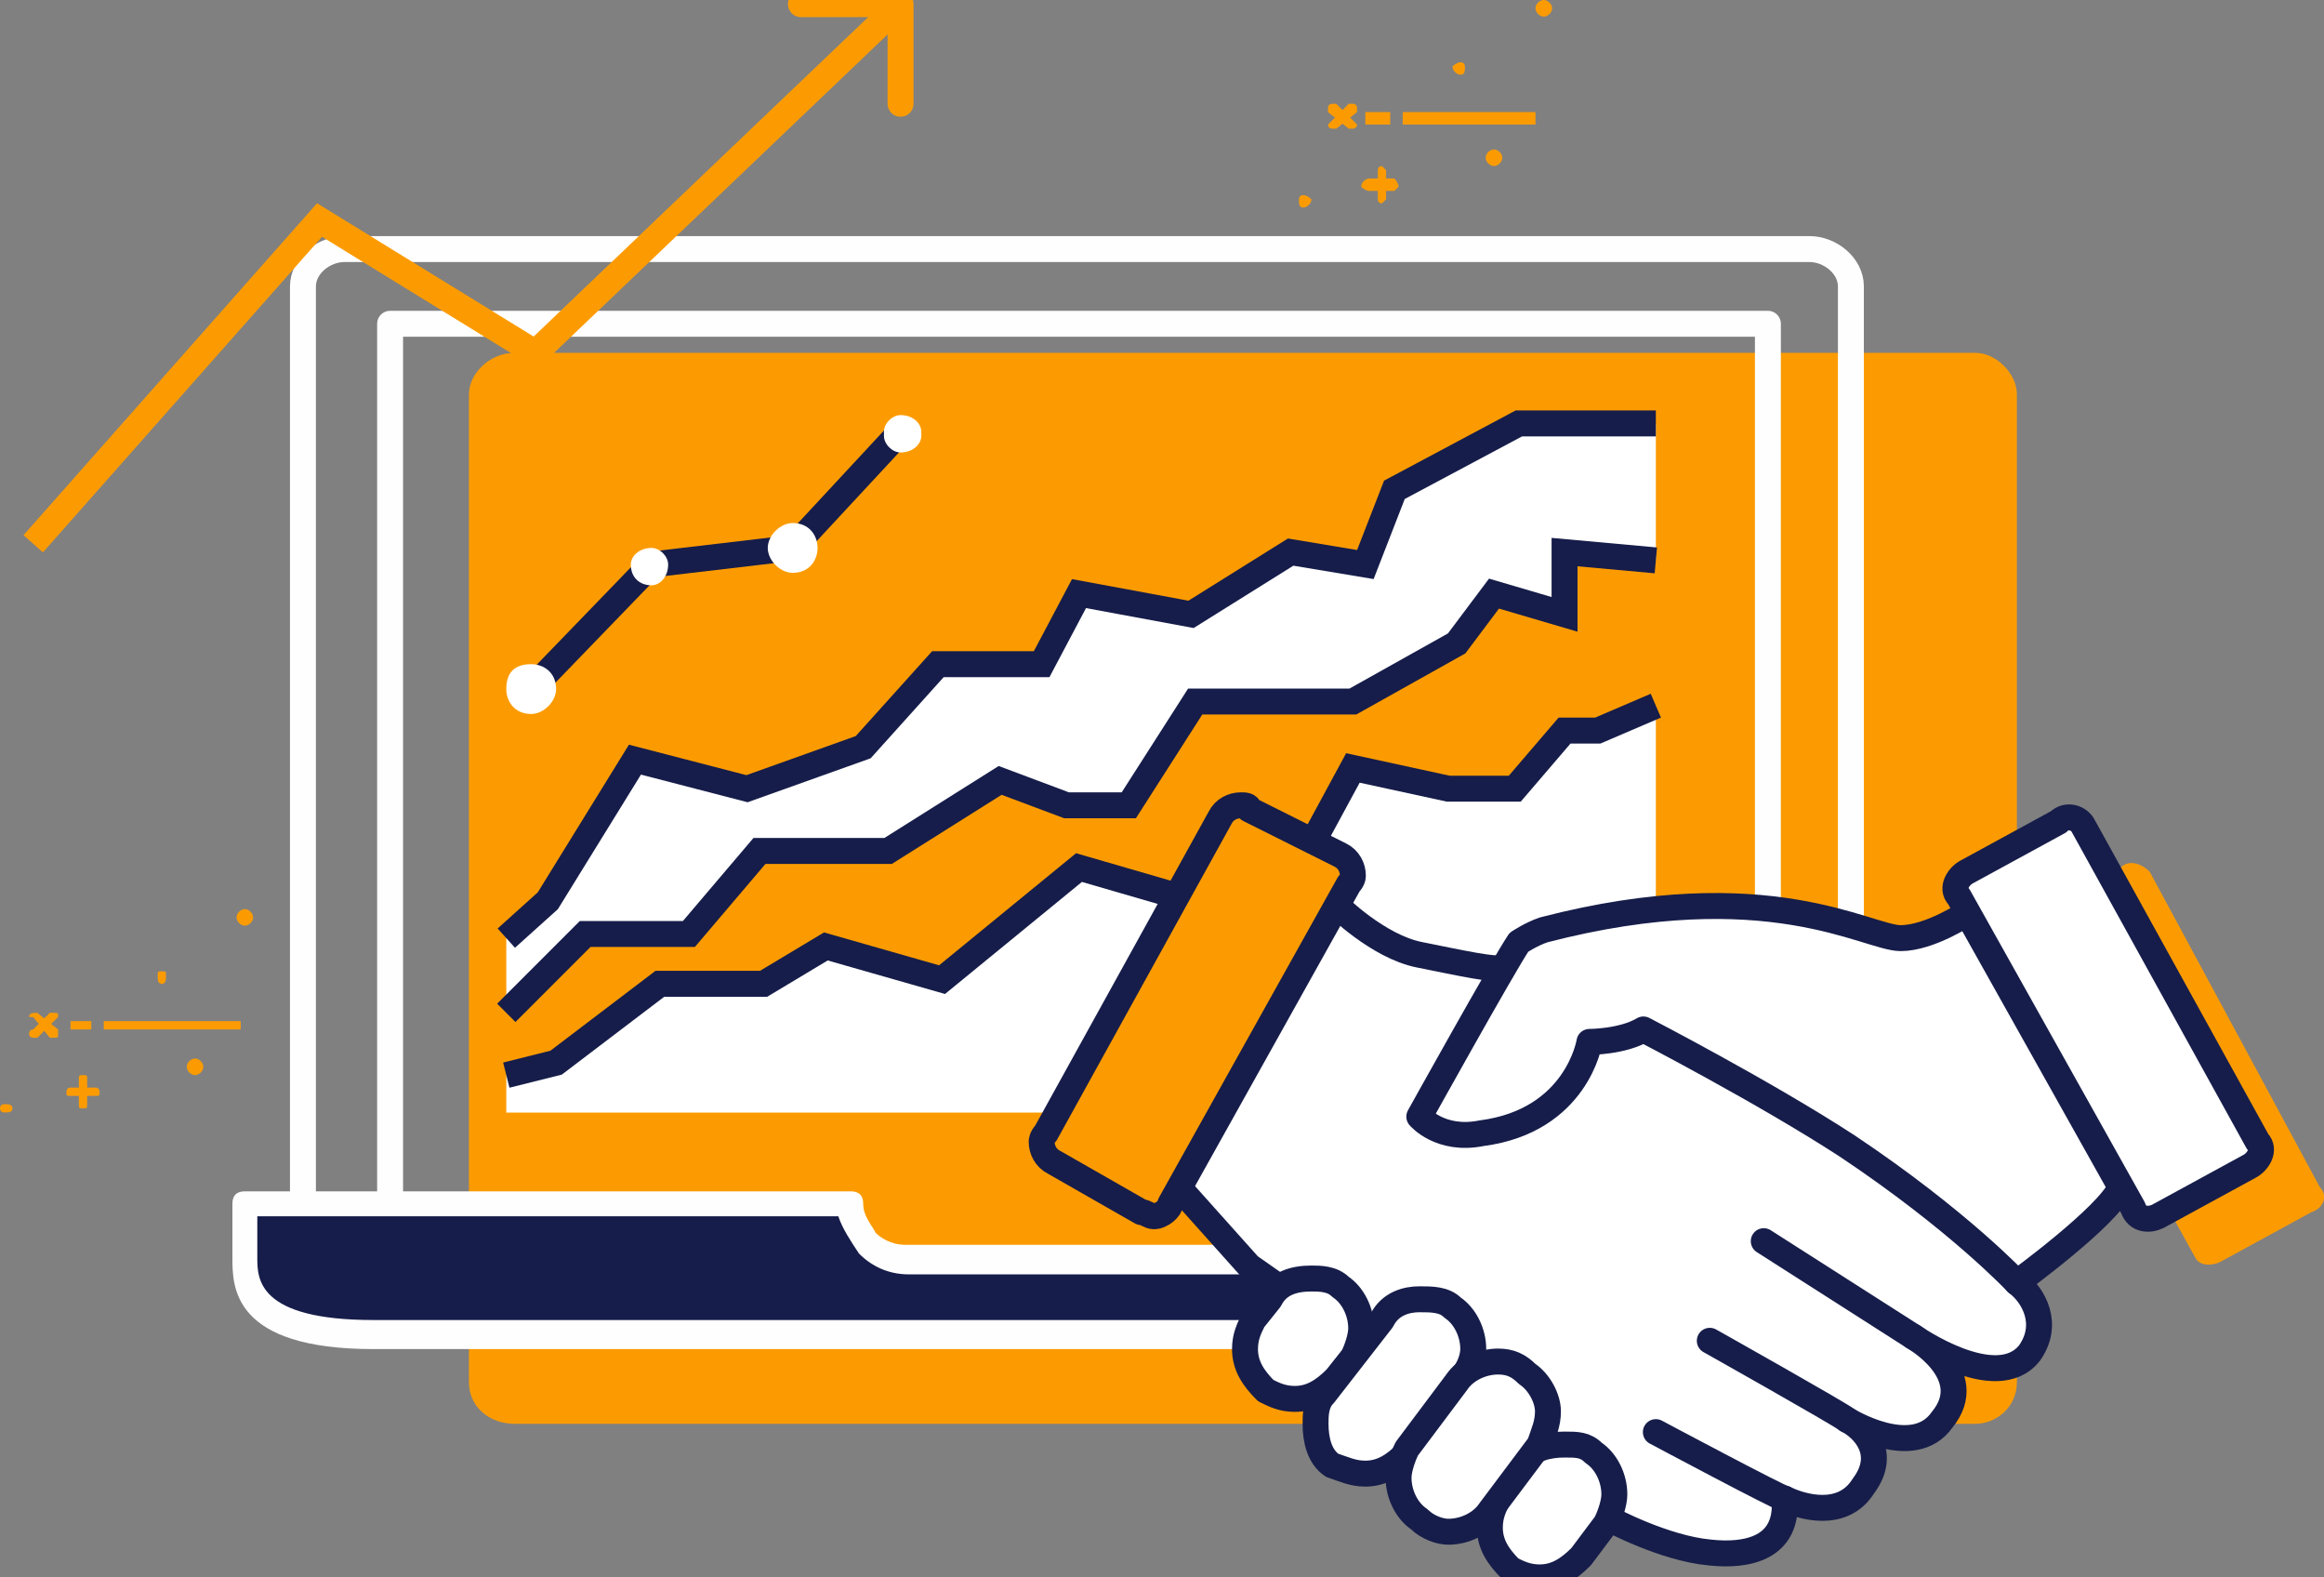
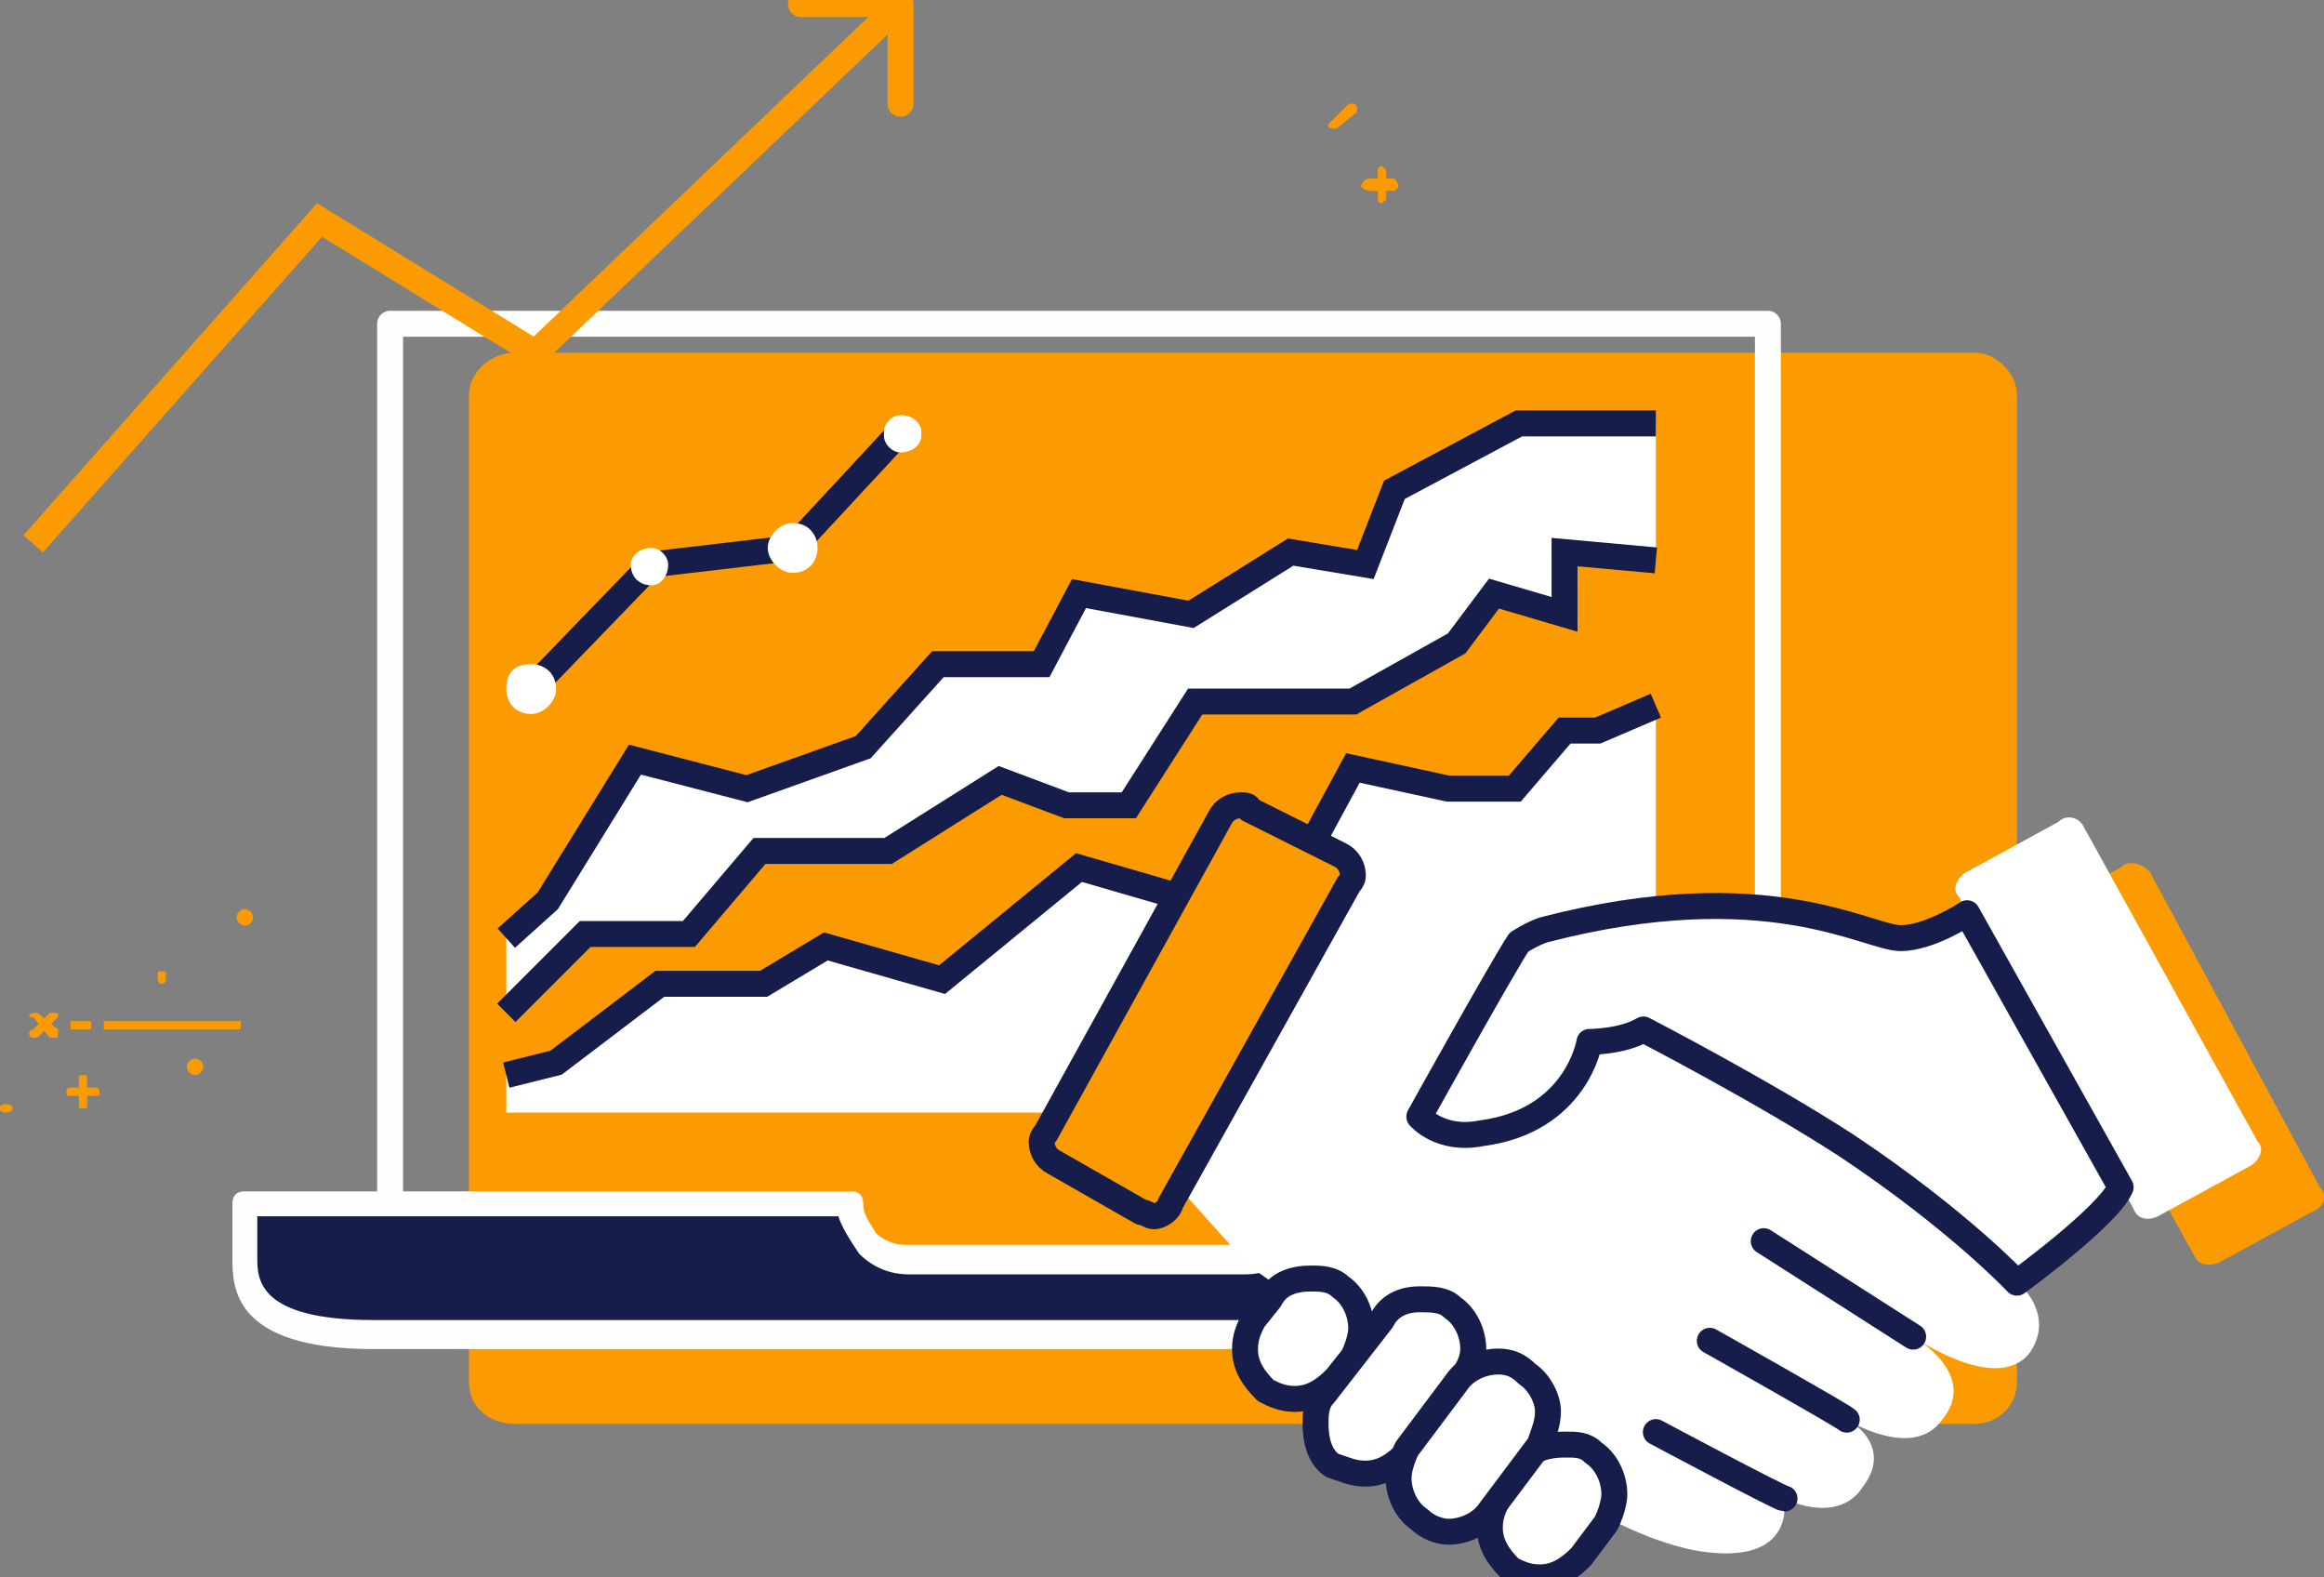
<svg xmlns="http://www.w3.org/2000/svg" xml:space="preserve" width="560px" height="380px" version="1.1" style="shape-rendering:geometricPrecision; text-rendering:geometricPrecision; image-rendering:optimizeQuality; fill-rule:evenodd; clip-rule:evenodd" viewBox="0 0 560 380">
  <rect x="0" y="0" width="560" height="380" fill="#808080" stroke="none" />
  <defs>
    <style type="text/css">
   
    .str0 {stroke:#FEFEFE;stroke-width:6.25}
    .str2 {stroke:#161D4A;stroke-width:6.25}
    .str3 {stroke:#FC9B01;stroke-width:6.25}
    .str1 {stroke:#FEFEFE;stroke-width:6.25;stroke-linejoin:round}
    .str5 {stroke:#161D4A;stroke-width:6.25;stroke-linejoin:round}
    .str6 {stroke:#161D4A;stroke-width:6.25;stroke-linecap:round;stroke-linejoin:round}
    .str4 {stroke:#FC9B01;stroke-width:6.25;stroke-linecap:round;stroke-linejoin:round}
    .fil1 {fill:none}
    .fil2 {fill:#161D4A}
    .fil5 {fill:#5AB894}
    .fil0 {fill:#FC9B01}
    .fil4 {fill:white}
    .fil3 {fill:#FEFEFE;fill-rule:nonzero}

.arrow-circle-down {
  display: block;
  width: 40px;
  height: 40px;
  margin: 16px 0;
  /*fill: #fff;*/
}

.bounce {
  -webkit-animation: bounce 1.5s;
          animation: bounce 1.5s;
  -webkit-animation-iteration-count: infinite;
          animation-iteration-count: infinite;
}

@-webkit-keyframes bounce {
  0%,
  25%,
  50%,
  75%,
  100% {
    -webkit-transform: translateY(0);
            transform: translateY(0);
  }
  40% {
    -webkit-transform: translateY(-20px);
            transform: translateY(-20px);
  }
  60% {
    -webkit-transform: translateY(-12px);
            transform: translateY(-12px);
  }
}

@keyframes bounce {
  0%,
  25%,
  50%,
  75%,
  100% {
    -webkit-transform: translateY(0);
            transform: translateY(0);
  }
  40% {
    -webkit-transform: translateY(-45px);
            transform: translateY(-45px);
  }
  60% {
    -webkit-transform: translateY(-25px);
            transform: translateY(-25px);
  }
}
   
  </style>
  </defs>
  <g id="Layer_x0020_1">
    <g id="_723119848">
      <g>
        <path class="fil0" d="M486 333c0,0 0,0 0,0 0,6 -5,10 -10,10l-352 0c-6,0 -11,-4 -11,-10 0,0 0,0 0,0l0 -238c0,0 0,0 0,0 0,-5 5,-10 11,-10l352 0c5,0 10,5 10,10 0,0 0,0 0,0l0 238 0 0z" />
-         <path class="fil1 str0" d="M446 308c0,0 0,0 0,0 0,5 -5,10 -10,10l-353 0c-5,0 -10,-5 -10,-10 0,0 0,0 0,0l0 -239c0,0 0,0 0,0 0,-5 5,-9 10,-9l353 0c5,0 10,4 10,9 0,0 0,0 0,0l0 239 0 0z" />
        <polygon class="fil1 str1" points="94,303 426,303 426,78 94,78 " />
        <path class="fil2" d="M314 290c0,0 0,0 0,0 0,7 -6,13 -14,13l-81 0c-8,0 -14,-6 -14,-13 0,0 0,0 0,0l-146 0 0 13c0,6 0,18 31,18l340 0c31,0 31,-12 31,-18l0 -13 -147 0z" />
        <path class="fil3" d="M317 293c-1,3 -3,6 -5,9 -3,3 -7,5 -12,5l-81 0c-5,0 -9,-2 -12,-5 -2,-3 -4,-6 -5,-9l-140 0 0 10c0,5 0,15 28,15l340 0c14,0 21,-2 25,-6 3,-3 3,-6 3,-9l0 -10 -141 0zm-9 4c1,-2 3,-4 3,-7 0,-2 1,-3 3,-3l147 0c2,0 3,1 3,3l0 13c0,4 0,9 -5,14 -4,4 -13,8 -29,8l-340 0c-34,0 -34,-15 -34,-22l0 -13c0,-2 1,-3 3,-3l146 0c2,0 3,1 3,3 0,3 2,5 3,7 2,2 5,3 8,3l81 0c3,0 6,-1 8,-3z" />
        <polygon class="fil4" points="122,268 122,226 132,217 153,183 180,190 208,180 226,160 251,160 260,143 287,148 311,133 329,136 336,118 366,102 399,102 399,268 " />
        <g>
          <path class="fil4" d="M122 226l10 -9 21 -34 27 7 28 -10 18 -20 25 0 9 -17 27 5 24 -15 18 3 7 -18 30 -16 33 0 -277 124zm0 0l0 0 0 0z" />
        </g>
        <polyline class="fil1 str2" points="122,226 132,217 153,183 180,190 208,180 226,160 251,160 260,143 287,148 311,133 329,136 336,118 366,102 399,102 " />
        <polygon class="fil0" points="400,135 377,133 377,148 360,143 351,155 326,169 288,169 272,194 257,194 241,188 214,205 183,205 166,225 141,225 121,244 121,268 400,268 " />
        <polyline class="fil1 str2" points="399,135 377,133 377,148 360,143 351,155 326,169 288,169 272,194 257,194 241,188 214,205 183,205 166,225 141,225 122,244 " />
        <polygon class="fil4" points="122,268 122,259 134,256 159,237 184,237 199,228 227,236 260,209 291,218 313,209 326,185 349,190 365,190 377,176 385,176 399,170 399,268 " />
        <path class="fil1 str2" d="M122 259l12 -3 25 -19 25 0 15 -9 28 8 33 -27 31 9 22 -9 13 -24 23 5 16 0 12 -14 8 0 14 -6m-271 -4l29 -30 34 -4 26 -28" />
        <path class="fil4" d="M134 166c0,3 -3,6 -6,6 -4,0 -6,-3 -6,-6 0,0 0,0 0,0 0,-4 2,-6 6,-6 3,0 6,2 6,6l0 0zm63 -34c0,0 0,0 0,0 0,3 -2,6 -6,6 -3,0 -6,-3 -6,-6 0,0 0,0 0,0 0,-3 3,-6 6,-6 4,0 6,3 6,6l0 0zm-36 4c0,3 -2,5 -4,5 -3,0 -5,-2 -5,-5 0,0 0,0 0,0 0,-2 2,-4 5,-4 2,0 4,2 4,4l0 0zm61 -32c0,0 0,1 0,1 0,2 -2,4 -5,4 -2,0 -4,-2 -4,-4 0,0 0,-1 0,-1 0,0 0,0 0,0 0,-2 2,-4 4,-4 3,0 5,2 5,4 0,0 0,0 0,0l0 0z" />
        <polyline class="fil1 str3" points="8,131 77,53 129,85 217,1 " />
        <polyline class="fil1 str4" points="193,1 217,1 217,25 " />
        <path class="fil0" d="M23 264l-6 0c-1,0 -1,0 -1,-1 0,0 0,-1 1,-1l6 0c1,0 1,1 1,1 0,1 0,1 -1,1l0 0z" />
        <g>
          <path class="fil0" d="M20 267c-1,0 -1,0 -1,-1l0 -6c0,0 0,0 0,0 0,-1 0,-1 1,-1 1,0 1,0 1,1 0,0 0,0 0,0l0 6c0,1 0,1 -1,1l0 0zm-12 -17c0,0 -1,0 -1,-1 0,0 0,-1 1,-1l4 -4c0,0 1,0 1,0 1,0 1,0 1,1 0,0 0,0 0,0l-5 5c0,0 0,0 -1,0 0,0 0,0 0,0l0 0zm0 0l0 0 0 0z" />
        </g>
        <g>
          <path class="fil0" d="M13 250c0,0 0,0 0,0 0,0 -1,0 -1,0l-4 -5c0,0 -1,0 -1,0 0,-1 1,-1 2,-1 0,0 0,0 0,0l5 4c0,0 0,1 0,1 0,1 0,1 -1,1l0 0zm12 -2l33 0 0 -2 -33 0 0 2zm-8 0l5 0 0 -2 -5 0 0 2zm32 9c0,0 0,0 0,0 0,1 -1,2 -2,2 -1,0 -2,-1 -2,-2 0,0 0,0 0,0 0,-1 1,-2 2,-2 1,0 2,1 2,2l0 0zm12 -36c0,0 0,0 0,0 0,1 -1,2 -2,2 -1,0 -2,-1 -2,-2 0,0 0,0 0,0 0,-1 1,-2 2,-2 1,0 2,1 2,2l0 0zm-58 46c0,0 0,0 0,0 0,1 -1,1 -2,1 0,0 -1,0 -1,-1 0,-1 1,-1 1,-1 1,0 2,0 2,1l0 0zm37 -32c0,0 0,0 0,0 0,1 0,2 -1,2 -1,0 -1,-1 -1,-2 0,-1 0,-1 1,-1 1,0 1,0 1,1l0 0zm296 -189l-6 0c-1,0 -2,-1 -2,-1 0,-1 1,-2 2,-2l6 0c0,0 1,1 1,2 0,0 -1,1 -1,1l0 0zm0 0l0 0 0 0z" />
        </g>
        <g>
          <path class="fil0" d="M333 49c-1,0 -1,-1 -1,-1 0,0 0,0 0,0l0 -7c0,0 0,0 0,0 0,0 0,-1 1,-1 0,0 1,1 1,1 0,0 0,0 0,0l0 7c0,0 -1,1 -1,1l0 0zm-12 -18c0,0 -1,0 -1,-1 0,0 0,0 0,0l5 -5c0,0 0,0 1,0 0,0 1,0 1,1 0,0 0,0 0,1l-5 4c0,0 0,0 -1,0 0,0 0,0 0,0l0 0zm0 0l0 0 0 0z" />
        </g>
        <g>
-           <path class="fil0" d="M326 31c0,0 0,0 0,0 -1,0 -1,0 -1,0l-5 -4c0,-1 0,-1 0,-1 0,-1 1,-1 1,-1 1,0 1,0 1,0l5 5c0,0 0,0 0,0 0,1 -1,1 -1,1l0 0zm12 -1l32 0 0 -3 -32 0 0 3zm-9 0l6 0 0 -3 -6 0 0 3zm33 8c0,0 0,0 0,0 0,1 -1,2 -2,2 -1,0 -2,-1 -2,-2 0,0 0,0 0,0 0,-1 1,-2 2,-2 1,0 2,1 2,2l0 0zm12 -36c0,0 0,0 0,0 0,1 -1,2 -2,2 -1,0 -2,-1 -2,-2 0,0 0,0 0,0 0,-1 1,-2 2,-2 1,0 2,1 2,2l0 0zm-58 46c0,1 -1,2 -2,2 -1,0 -1,-1 -1,-2 0,0 0,-1 1,-1 1,0 2,1 2,1l0 0zm37 -32c0,1 0,2 -1,2 -1,0 -2,-1 -2,-2 0,0 1,-1 2,-1 1,0 1,1 1,1l0 0zm0 0l0 0 0 0z" />
-         </g>
+           </g>
      </g>
      <g class="arrow-circle-down bounce">
        <path class="fil0" d="M559 286c2,2 1,5 -2,6l-22 12c-2,1 -5,1 -6,-1l-42 -76c-1,-2 0,-5 2,-6l22 -12c2,-2 5,-1 7,1l41 76 0 0z" />
        <path class="fil4" d="M388 366c0,0 13,7 24,8 9,1 19,-1 18,-13 4,2 14,5 19,-3 6,-8 0,-14 -4,-16l0 0c0,0 16,10 23,0 9,-11 -7,-20 -7,-20 0,0 20,14 28,4 5,-7 1,-14 -3,-17l-43 -57 -81 -19c-1,1 -10,-1 -20,-3 -10,-2 -20,-12 -20,-12l-38 68 17 19 87 61 0 0z" />
-         <path class="fil1 str5" d="M388 366c0,0 13,7 24,8 9,1 19,-1 18,-13 4,2 14,5 19,-3 6,-8 0,-14 -4,-16l0 0c0,0 16,10 23,0 9,-11 -7,-20 -7,-20 0,0 20,14 28,4 5,-7 1,-14 -3,-17l-43 -57 -81 -19c-1,1 -10,-1 -20,-3 -10,-2 -20,-12 -20,-12l-38 68 17 19 87 61 0 0z" />
        <path class="fil1 str6" d="M445 342c-1,-1 -33,-19 -33,-19m-13 22c0,0 30,16 31,16m31 -39l-36 -23" />
        <path class="fil4" d="M544 275c2,2 0,5 -2,6l-22 12c-2,1 -5,1 -6,-2l-42 -75c-2,-2 0,-5 2,-6l22 -12c2,-2 5,-1 6,1l42 76 0 0z" />
-         <path class="fil1 str5" d="M544 275c2,2 0,5 -2,6l-22 12c-2,1 -5,1 -6,-2l-42 -75c-2,-2 0,-5 2,-6l22 -12c2,-2 5,-1 6,1l42 76 0 0z" />
        <path class="fil5" d="M252 273c-1,1 -1,2 -1,2 0,2 1,4 3,5l21 12c1,0 2,1 3,1 2,0 4,-2 4,-3l43 -77c0,0 1,-1 1,-2 0,-2 -1,-4 -3,-5l-22 -11c0,-1 -1,-1 -2,-1 -2,0 -4,1 -5,3l-42 76z" />
        <path class="fil0 str5" d="M252 273c-1,1 -1,2 -1,2 0,2 1,4 3,5l21 12c1,0 2,1 3,1 2,0 4,-2 4,-3l43 -77c0,0 1,-1 1,-2 0,-2 -1,-4 -3,-5l-22 -11c0,-1 -1,-1 -2,-1 -2,0 -4,1 -5,3l-42 76z" />
        <g>
          <path class="fil4" d="M396 248c0,0 29,15 49,28 27,18 41,33 41,33 0,0 22,-16 25,-23l-37 -66c0,0 -9,6 -16,6 -8,0 -32,-16 -86,-2 -3,1 -6,3 -6,3 -4,6 -24,42 -24,42 0,0 5,6 15,4 23,-3 26,-22 26,-22 0,0 8,0 13,-3l0 0zm0 0l0 0 0 0z" />
        </g>
        <path class="fil1 str5" d="M396 248c0,0 29,15 49,28 27,18 41,33 41,33 0,0 22,-16 25,-23l-37 -66c0,0 -9,6 -16,6 -8,0 -32,-16 -86,-2 -3,1 -6,3 -6,3 -4,6 -24,42 -24,42 0,0 5,6 15,4 23,-3 26,-22 26,-22 0,0 8,0 13,-3l0 0z" />
        <path class="fil4" d="M322 332c-3,3 -6,5 -10,5 -3,0 -5,-1 -7,-2 -3,-3 -5,-6 -5,-10 0,-3 1,-5 2,-7l4 -5c2,-4 6,-5 10,-5 2,0 5,0 7,2 3,2 5,6 5,10 0,2 -1,5 -2,7l-4 5 0 0z" />
        <path class="fil1 str5" d="M322 332c-3,3 -6,5 -10,5 -3,0 -5,-1 -7,-2 -3,-3 -5,-6 -5,-10 0,-3 1,-5 2,-7l4 -5c2,-4 6,-5 10,-5 2,0 5,0 7,2 3,2 5,6 5,10 0,2 -1,5 -2,7l-4 5 0 0z" />
        <path class="fil4" d="M381 375c-3,3 -6,5 -10,5 -3,0 -5,-1 -7,-2 -3,-3 -5,-6 -5,-10 0,-3 1,-5 2,-7l6 -9c2,-3 6,-4 10,-4 3,0 5,0 7,2 3,2 5,6 5,10 0,2 -1,5 -2,7l-6 8 0 0z" />
        <path class="fil1 str5" d="M381 375c-3,3 -6,5 -10,5 -3,0 -5,-1 -7,-2 -3,-3 -5,-6 -5,-10 0,-3 1,-5 2,-7l6 -9c2,-3 6,-4 10,-4 3,0 5,0 7,2 3,2 5,6 5,10 0,2 -1,5 -2,7l-6 8 0 0z" />
        <path class="fil4" d="M339 350c-3,3 -6,5 -10,5 -3,0 -5,-1 -8,-2 -3,-2 -4,-6 -4,-10 0,-2 0,-5 2,-7l14 -18c2,-4 6,-5 9,-5 3,0 6,0 8,2 3,2 5,6 5,10 0,2 -1,5 -3,7l-13 18 0 0z" />
        <path class="fil1 str5" d="M339 350c-3,3 -6,5 -10,5 -3,0 -5,-1 -8,-2 -3,-2 -4,-6 -4,-10 0,-2 0,-5 2,-7l14 -18c2,-4 6,-5 9,-5 3,0 6,0 8,2 3,2 5,6 5,10 0,2 -1,5 -3,7l-13 18 0 0z" />
        <path class="fil4" d="M359 364c-2,3 -6,5 -10,5 -2,0 -5,-1 -7,-3 -3,-2 -5,-6 -5,-10 0,-2 1,-5 2,-7l12 -16c2,-3 6,-5 10,-5 3,0 5,1 7,3 3,2 5,6 5,9 0,3 -1,5 -2,8l-12 16 0 0z" />
        <path class="fil1 str5" d="M359 364c-2,3 -6,5 -10,5 -2,0 -5,-1 -7,-3 -3,-2 -5,-6 -5,-10 0,-2 1,-5 2,-7l12 -16c2,-3 6,-5 10,-5 3,0 5,1 7,3 3,2 5,6 5,9 0,3 -1,5 -2,8l-12 16 0 0z" />
      </g>
    </g>
  </g>
</svg>